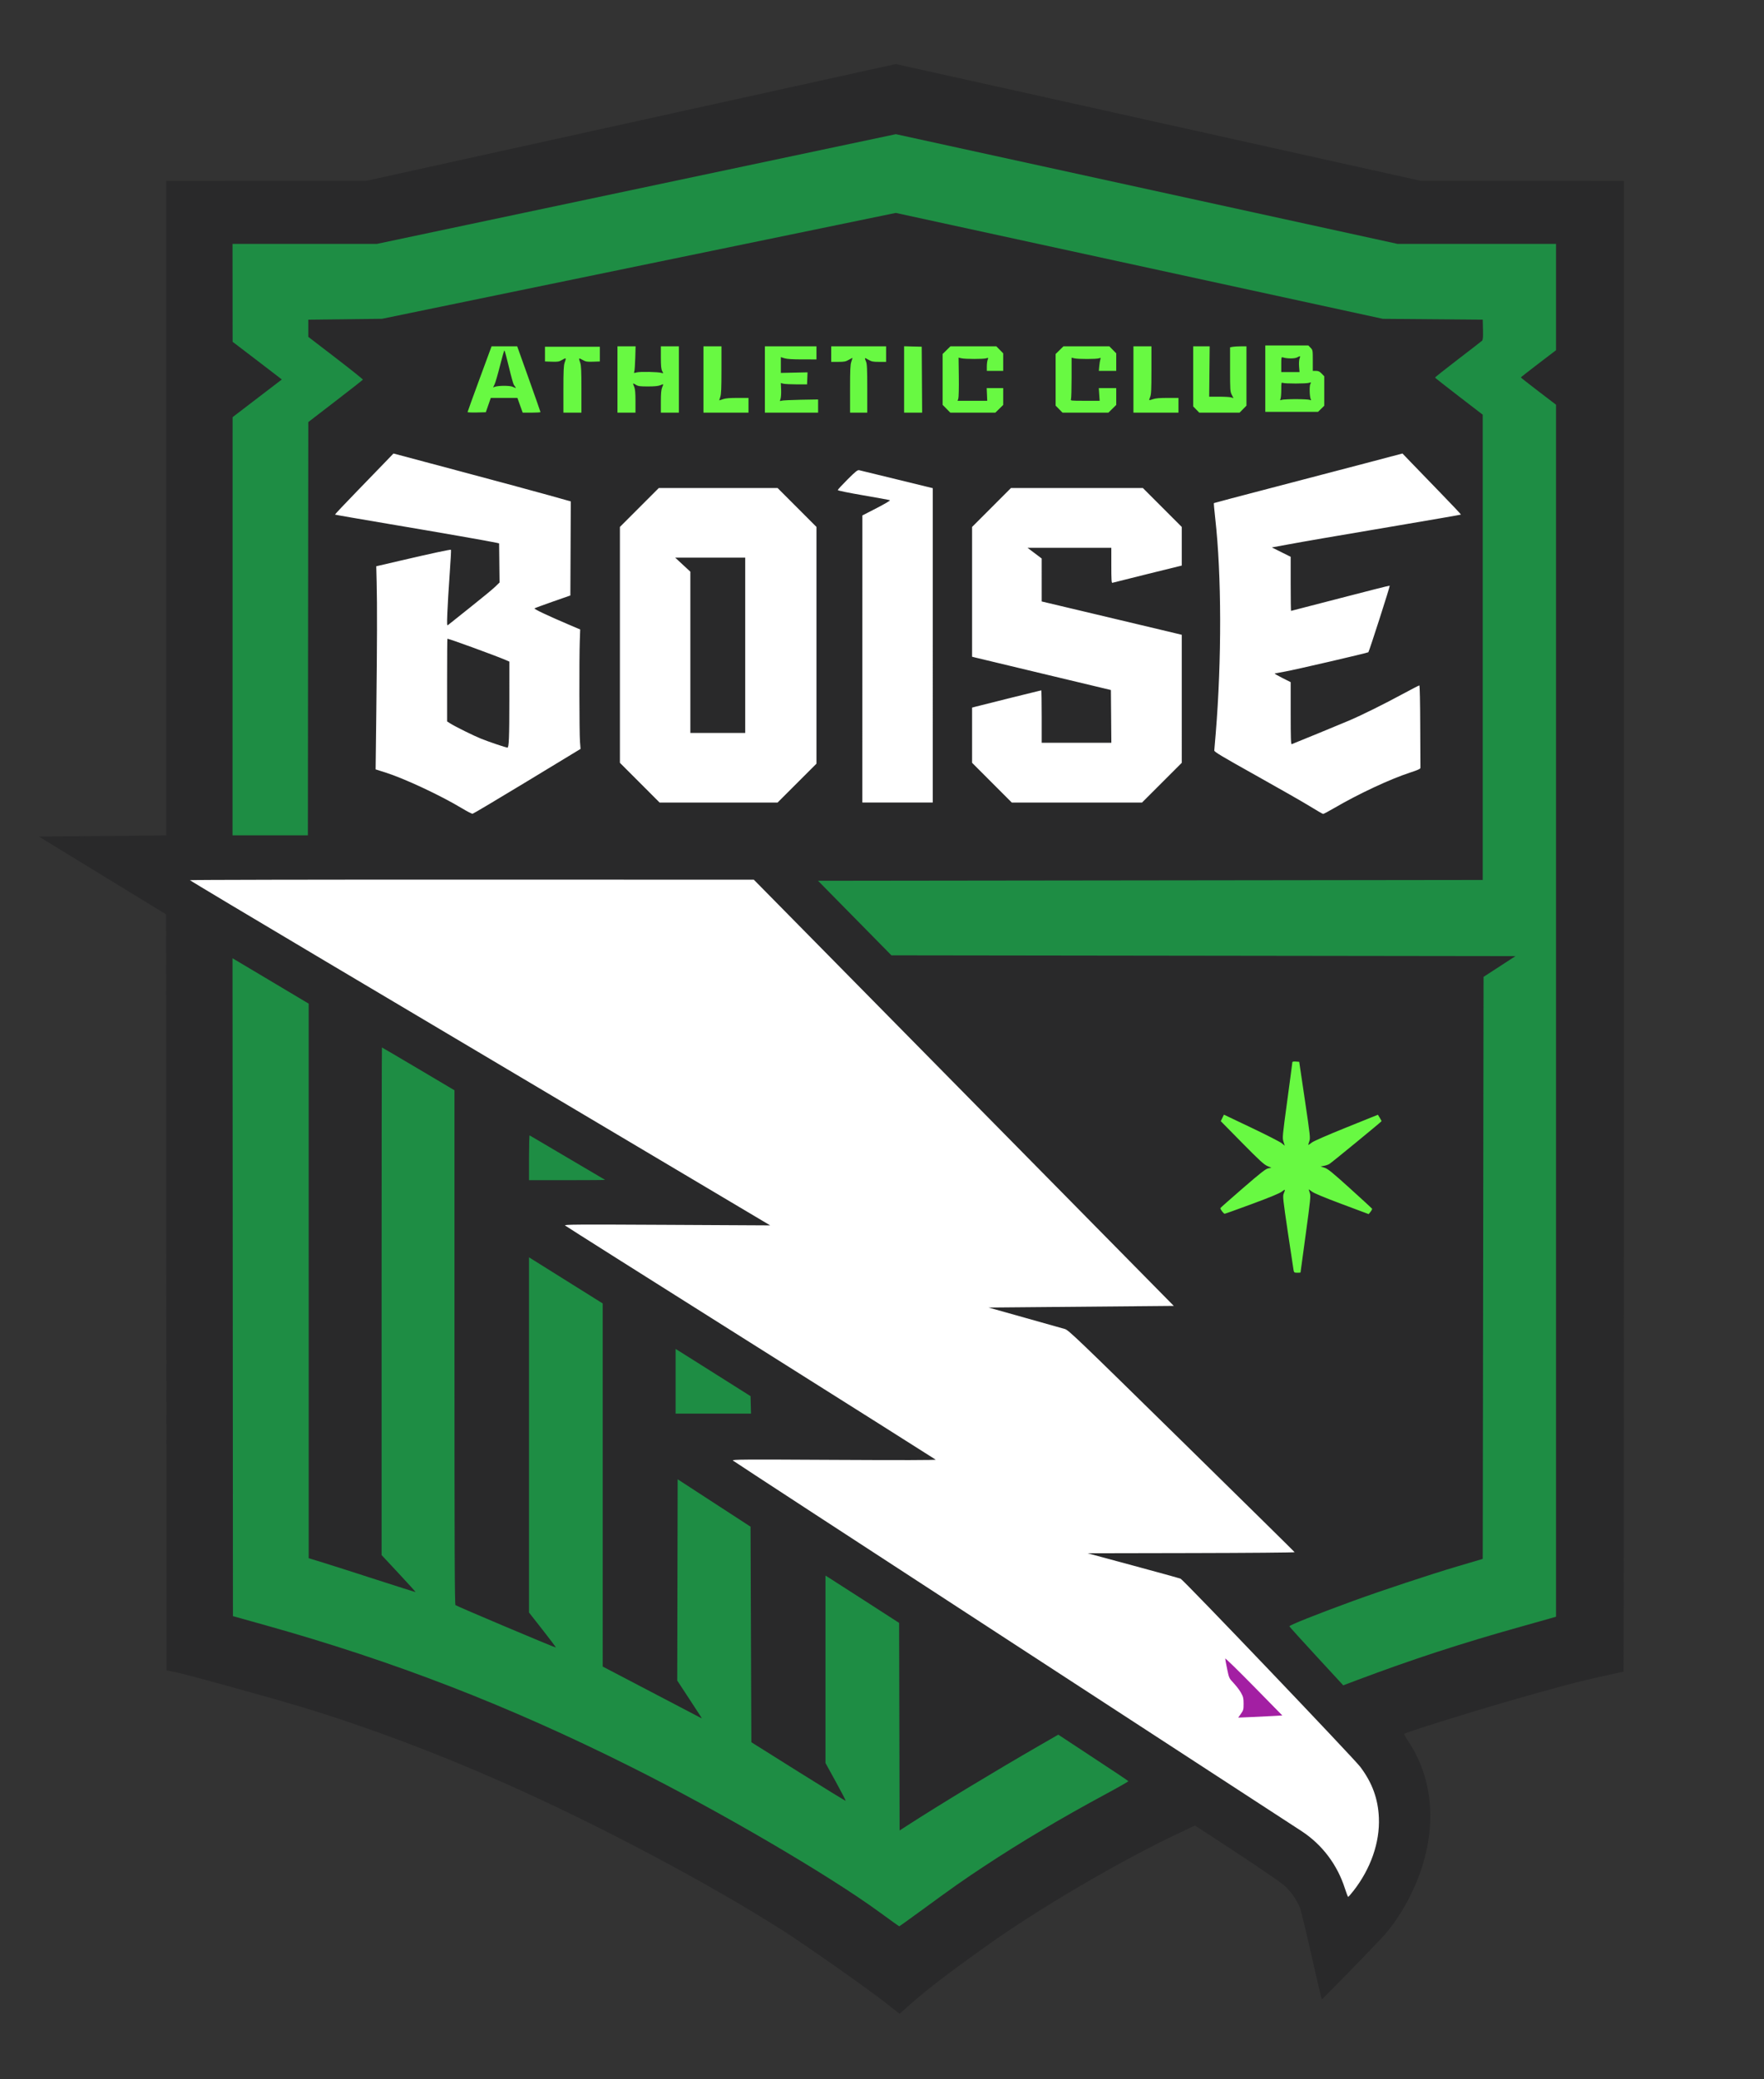
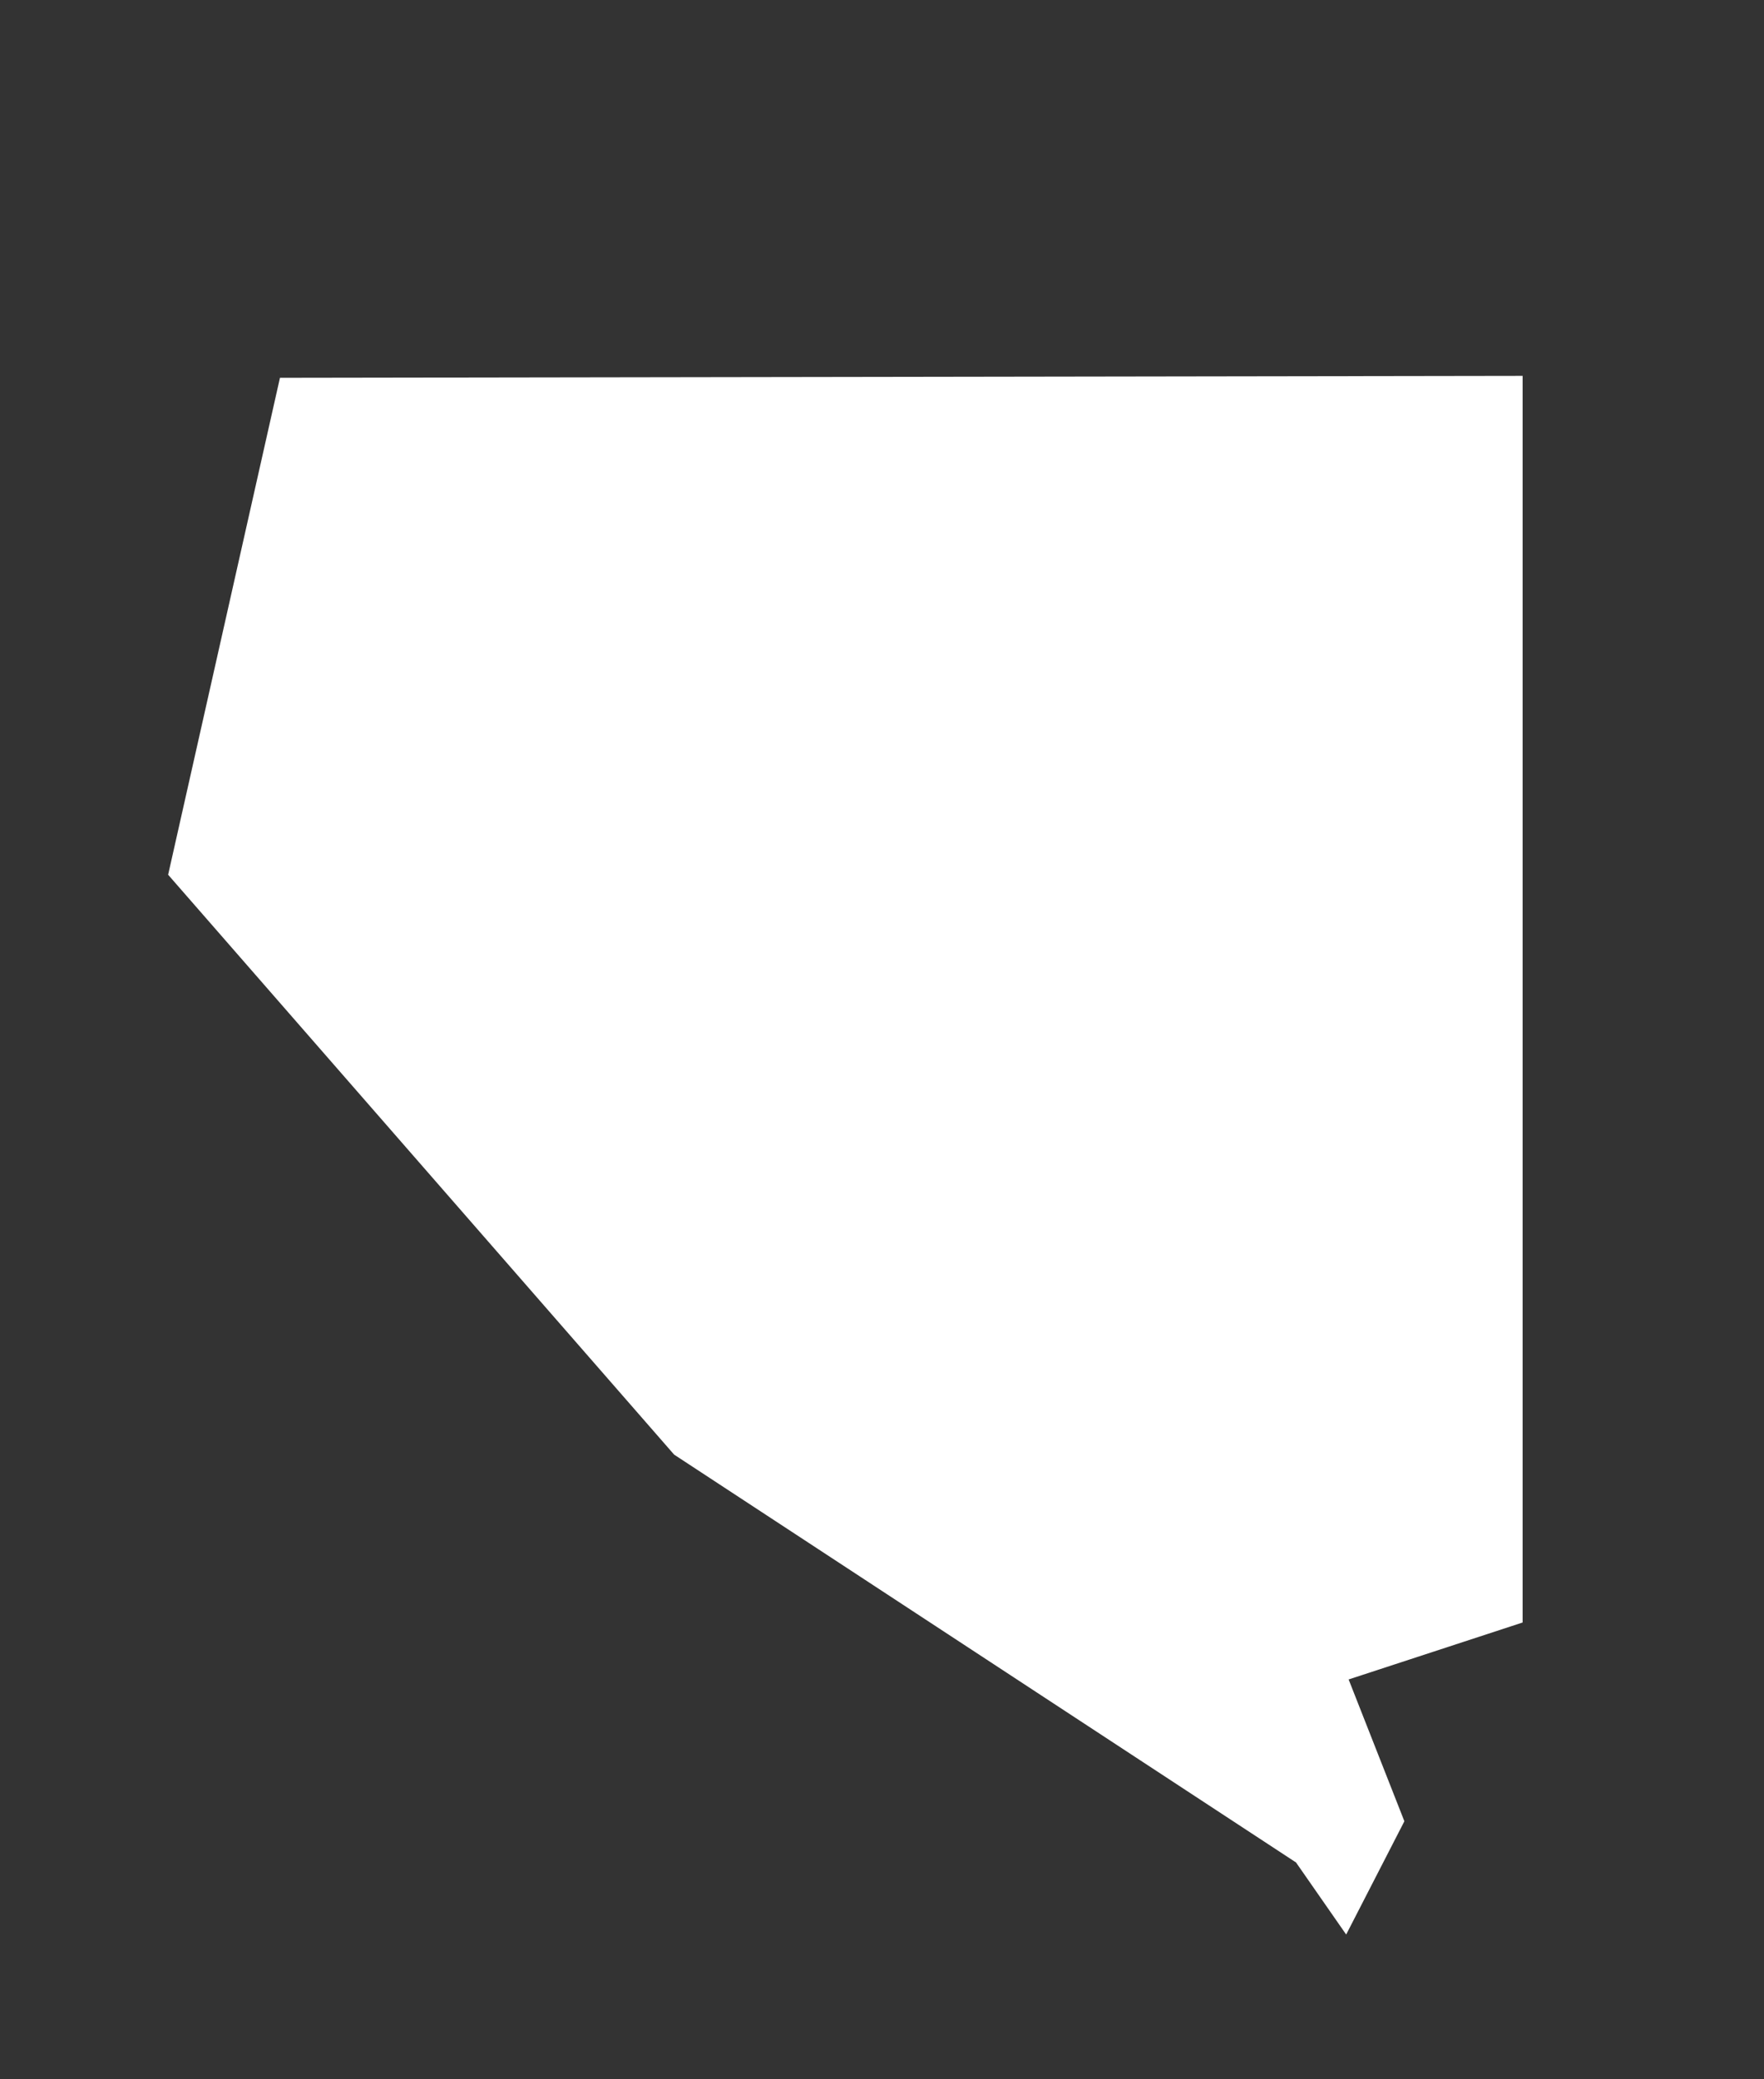
<svg xmlns="http://www.w3.org/2000/svg" xmlns:ns1="http://www.inkscape.org/namespaces/inkscape" xmlns:ns2="http://sodipodi.sourceforge.net/DTD/sodipodi-0.dtd" width="280" height="330" viewBox="0 0 74.083 87.312" version="1.1" id="svg1" xml:space="preserve" ns1:version="1.4 (e7c3feb1, 2024-10-09)" ns2:docname="acboise.svg">
  <rect x="0" y="0" width="74.083" height="87.312" fill="#333333" stroke="none" />
  <ns2:namedview id="namedview1" pagecolor="#ffffff" bordercolor="#000000" borderopacity="0.25" ns1:showpageshadow="2" ns1:pageopacity="0.0" ns1:pagecheckerboard="0" ns1:deskcolor="#d1d1d1" ns1:document-units="mm" ns1:zoom="0.97" ns1:cx="110.82474" ns1:cy="284.02062" ns1:window-width="1480" ns1:window-height="1186" ns1:window-x="440" ns1:window-y="165" ns1:window-maximized="0" ns1:current-layer="layer1" />
  <defs id="defs1" />
  <g ns1:label="Layer 1" ns1:groupmode="layer" id="layer1" transform="translate(162.454,204.149)">
    <g id="g8" transform="matrix(0.13,0,0,0.13,-136.802,-177.715)">
      <path style="display:inline;fill:#ffffff" d="m -143.006,79.208 36.125,-160.516 401.445,-0.622 V 320.741 l -56.205,18.395 18.01,45.808 -18.805,36.587 L 221.368,398.255 20.457,266.516 Z" id="path5" ns2:nodetypes="cccccccccc" />
-       <path style="display:inline;fill:#29292a" d="M 88.801,443.598 C 83.344,439.293 62.981,424.968 55.86,420.424 31.665,404.986 -3.8,386.179 -33.984,372.777 c -22.15,-9.834 -44.386,-18.196 -65.467,-24.617 -9.193,-2.8 -36.758,-10.431 -40.556,-11.227 l -3.497,-0.733 -0.079,-122.096 -0.079,-122.096 -20.558,-12.568 -20.558,-12.568 18.256,-0.16 c 10.041,-0.088 19.298,-0.178 20.571,-0.198 l 2.315,-0.038 V -39.224 -144.926 l 32.345,-0.008 32.345,-0.008 85.509,-18.855 85.509,-18.855 84.75,18.848 84.75,18.848 32.874,0.014 32.874,0.014 V 95.845 c 0,132.424 -0.062,240.771 -0.139,240.771 -0.076,0 -3.595,0.77 -7.819,1.711 -7.634,1.7 -14.127,3.439 -30.775,8.239 -11.967,3.45 -31.733,9.666 -32.248,10.14 -0.112,0.103 0.464,1.185 1.28,2.404 9.157,13.681 9.498,31.851 0.924,49.341 -2.838,5.79 -6.078,10.569 -9.953,14.684 -4.965,5.272 -18.697,19.315 -18.887,19.315 -0.095,0 -1.58,-6.281 -3.299,-13.957 -1.719,-7.676 -3.427,-14.712 -3.795,-15.634 -1.007,-2.523 -2.928,-5.272 -4.978,-7.121 -1.512,-1.364 -13.253,-9.273 -26.354,-17.751 l -2.559,-1.656 -4.849,2.279 c -19.108,8.983 -45.71,24.577 -62.793,36.811 -14.473,10.365 -19.753,14.475 -26.988,21.009 l -0.794,0.717 z M 239.892,407.46 c 5.598,-7.155 8.566,-15.661 8.24,-23.616 -0.251,-6.13 -2.135,-11.304 -5.982,-16.435 -2.077,-2.77 -57.154,-60.447 -58.069,-60.811 -0.453,-0.18 -7.4,-2.102 -15.438,-4.271 l -14.615,-3.943 33.488,-0.067 c 18.418,-0.037 33.448,-0.164 33.4,-0.282 -0.048,-0.118 -16.478,-16.303 -36.511,-35.965 -33.829,-33.203 -36.514,-35.777 -37.703,-36.123 -0.704,-0.205 -6.539,-1.85 -12.968,-3.655 l -11.688,-3.283 21.61,-0.191 c 11.885,-0.105 25.347,-0.224 29.915,-0.265 l 8.305,-0.074 -67.836,-68.835 -67.836,-68.835 -91.083,-0.023 c -50.096,-0.013 -91.083,0.067 -91.083,0.177 0,0.11 19.854,11.984 44.119,26.388 24.266,14.404 66.443,39.448 93.729,55.655 l 49.609,29.467 -33.337,-0.176 c -29.101,-0.154 -33.287,-0.128 -32.941,0.207 0.218,0.211 27.186,17.255 59.928,37.877 32.742,20.622 59.65,37.611 59.796,37.754 0.173,0.17 -11.197,0.196 -32.808,0.077 -29.684,-0.164 -33.032,-0.141 -32.676,0.223 0.218,0.223 41.057,26.862 90.752,59.199 49.695,32.337 91.546,59.577 93.001,60.533 6.621,4.353 11.501,10.821 13.951,18.495 0.476,1.49 0.948,2.711 1.049,2.712 0.101,0.001 0.858,-0.86 1.683,-1.915 z M -27.002,49.016 -9.771,38.567 -9.962,36.184 C -10.179,33.483 -10.223,9.264 -10.021,3.666 l 0.132,-3.676 -3.969,-1.693 c -6.585,-2.81 -11.018,-4.913 -10.795,-5.121 0.116,-0.108 2.771,-1.091 5.9,-2.183 l 5.689,-1.987 0.068,-15.193 0.068,-15.193 -7.212,-2.023 c -3.967,-1.113 -16.856,-4.594 -28.643,-7.736 l -21.431,-5.714 -2.494,2.597 c -1.372,1.428 -5.645,5.844 -9.497,9.812 -3.852,3.969 -6.955,7.264 -6.895,7.324 0.06,0.06 7.965,1.432 17.567,3.05 16.353,2.755 32.416,5.564 34.524,6.037 l 0.926,0.208 0.071,6.32 0.071,6.32 -1.441,1.395 c -0.792,0.767 -4.396,3.74 -8.009,6.605 -3.612,2.865 -6.794,5.402 -7.07,5.636 -0.491,0.417 -0.498,0.329 -0.337,-3.94 0.091,-2.401 0.42,-7.913 0.732,-12.249 0.312,-4.336 0.509,-7.943 0.436,-8.015 -0.158,-0.158 -6.056,1.107 -16.469,3.532 l -7.673,1.787 0.132,5.289 c 0.182,7.281 0.149,19.684 -0.113,41.67 l -0.222,18.653 3.144,0.995 c 6.148,1.946 17.837,7.41 24.707,11.551 1.673,1.008 3.233,1.813 3.466,1.788 0.233,-0.025 8.177,-4.748 17.654,-10.495 z m -9.742,-11.88 c -1.673,-0.558 -3.995,-1.398 -5.159,-1.866 -2.413,-0.971 -8.275,-3.87 -9.895,-4.892 l -1.085,-0.685 V 16.335 c 0,-7.347 0.044,-13.358 0.097,-13.358 0.584,0 15.622,5.489 18.755,6.845 l 1.257,0.544 -0.002,12.114 c -0.002,12.543 -0.129,15.692 -0.632,15.678 -0.161,-0.004 -1.662,-0.464 -3.335,-1.022 z M 233.804,57.611 c 7.776,-4.538 17.915,-9.278 24.33,-11.374 2.584,-0.844 3.434,-1.231 3.418,-1.555 -0.012,-0.237 -0.042,-6.325 -0.066,-13.528 -0.025,-7.57 -0.145,-13.097 -0.283,-13.097 -0.131,0 -2.245,1.085 -4.696,2.411 -6.751,3.652 -13.813,7.156 -18.084,8.974 -2.983,1.27 -16.723,6.923 -18.455,7.593 -0.261,0.101 -0.331,-1.996 -0.331,-9.952 V 17.004 l -2.712,-1.365 c -1.492,-0.751 -2.593,-1.401 -2.447,-1.445 0.146,-0.044 1.693,-0.328 3.44,-0.633 3.001,-0.523 26.586,-5.994 26.811,-6.219 0.279,-0.279 7.075,-21.442 6.907,-21.511 -0.106,-0.043 -7.297,1.772 -15.979,4.035 -8.683,2.263 -15.839,4.114 -15.903,4.114 -0.064,0 -0.116,-3.93 -0.116,-8.733 v -8.733 l -3.042,-1.514 -3.042,-1.514 4.696,-0.863 c 6.61,-1.214 12.418,-2.216 35.782,-6.169 11.277,-1.908 20.551,-3.518 20.61,-3.577 0.059,-0.059 -2.976,-3.281 -6.745,-7.16 -3.768,-3.879 -8.042,-8.296 -9.497,-9.815 l -2.646,-2.762 -12.039,3.179 c -6.621,1.749 -20.305,5.331 -30.409,7.961 -10.104,2.63 -18.418,4.829 -18.477,4.888 -0.059,0.059 0.139,2.289 0.44,4.957 2.058,18.266 2.115,45.529 0.147,69.541 -0.221,2.692 -0.427,5.126 -0.459,5.408 -0.048,0.42 2.4,1.886 13.47,8.07 7.44,4.156 15.299,8.647 17.462,9.98 2.164,1.333 4.064,2.434 4.223,2.447 0.159,0.013 1.82,-0.869 3.692,-1.962 z M 60.158,49.611 66.444,43.33 V 5.097 -33.135 l -6.282,-6.286 -6.282,-6.286 H 34.694 15.507 l -6.282,6.286 -6.282,6.286 V 4.961 43.057 l 6.414,6.418 6.414,6.418 h 19.05 19.05 z M 25.698,7.364 V -18.676 l -2.447,-2.27 -2.447,-2.27 11.311,-7.32e-4 11.311,-7.32e-4 V 5.093 33.404 H 34.561 25.698 Z M 104.014,5.118 V -45.657 l -11.576,-2.829 c -6.367,-1.556 -11.855,-2.893 -12.198,-2.971 -0.52,-0.119 -1.139,0.373 -3.77,2.998 -1.732,1.727 -3.148,3.268 -3.148,3.424 0,0.166 3.431,0.871 8.268,1.698 4.548,0.778 8.414,1.488 8.592,1.579 0.178,0.09 -1.754,1.233 -4.294,2.539 l -4.618,2.375 -0.005,46.368 -0.005,46.368 h 11.377 11.377 z m 74.015,44.361 6.418,-6.414 V 22.382 1.7 l -4.961,-1.188 c -2.729,-0.653 -12.908,-3.075 -22.621,-5.381 l -17.66,-4.193 -0.001,-6.938 -0.001,-6.938 -2.289,-1.727 -2.289,-1.727 h 13.534 13.534 v 5.717 c 0,4.463 0.072,5.69 0.331,5.593 0.182,-0.068 5.302,-1.35 11.377,-2.848 l 11.046,-2.724 v -6.24 -6.24 l -6.282,-6.286 -6.282,-6.286 H 150.581 129.278 l -6.282,6.286 -6.282,6.286 v 20.961 20.961 l 0.728,0.188 c 0.4,0.103 10.491,2.523 22.423,5.377 l 21.696,5.189 0.07,8.518 0.07,8.518 H 150.452 139.204 v -8.467 c 0,-4.657 -0.062,-8.467 -0.138,-8.467 -0.13,0 -19.242,4.755 -21.36,5.315 l -0.992,0.262 v 8.918 8.918 l 6.414,6.418 6.414,6.418 h 21.034 21.034 z" id="path4" ns2:nodetypes="ssssscccccsscccccccccccssssssssssssscssscssssssccsssscsscccsssscsssscsssscssccsscssscccsscssssscccssssssscsscssssccsscsssccscccsscssssscsssssssscccssssscsssssssssccccccccccccccccccccccccccccccccsssssssccccccccccsscccccccssscccccccccccsscccccssscccccccc" />
-       <path style="display:inline;fill:#1e8d44" d="M 86.815,414.318 C 70.345,402.283 34.942,381.593 6.329,367.281 -33.256,347.48 -70.023,333.248 -111.753,321.573 l -10.319,-2.887 -0.067,-106.249 -0.067,-106.249 3.658,2.171 c 2.012,1.194 7.548,4.493 12.302,7.33 l 8.644,5.159 0.002,89.561 0.002,89.561 4.563,1.401 c 2.51,0.771 10.261,3.248 17.225,5.506 6.964,2.258 12.695,4.068 12.736,4.023 0.041,-0.045 -2.412,-2.751 -5.452,-6.012 l -5.526,-5.93 V 216.982 c 0,-45.088 0.051,-81.978 0.113,-81.978 0.062,0 5.36,3.111 11.774,6.913 l 11.661,6.913 v 83.013 c 0,66.088 0.067,83.069 0.331,83.288 0.474,0.393 32.287,13.827 32.423,13.692 0.062,-0.062 -1.865,-2.631 -4.282,-5.709 l -4.395,-5.596 V 260.15 202.783 l 11.905,7.451 11.905,7.451 0.002,58.645 0.002,58.645 15.809,8.267 c 8.695,4.547 15.917,8.327 16.048,8.402 0.308,0.174 0.443,0.39 -3.997,-6.38 l -3.785,-5.772 0.067,-32.506 0.067,-32.506 11.774,7.656 11.774,7.656 0.132,34.813 0.132,34.813 15.172,9.521 c 8.345,5.236 15.228,9.465 15.297,9.396 0.069,-0.069 -1.371,-2.845 -3.2,-6.169 l -3.324,-6.044 v -30.258 -30.258 l 1.029,0.622 c 0.566,0.342 5.917,3.777 11.892,7.634 l 10.864,7.011 0.08,33.525 0.08,33.525 2.778,-1.792 c 10.398,-6.708 27.874,-17.281 42.432,-25.672 l 6.052,-3.488 4.929,3.241 c 14.212,9.346 17.634,11.628 17.693,11.801 0.035,0.104 -3.12,1.906 -7.011,4.004 -14.73,7.942 -27.541,15.541 -39.488,23.424 -6.895,4.549 -9.914,6.673 -20.637,14.518 -3.711,2.714 -6.806,4.928 -6.879,4.919 -0.073,-0.009 -2.931,-2.061 -6.352,-4.561 z M 227.982,331.67 c -4.749,-5.151 -8.69,-9.51 -8.758,-9.686 -0.131,-0.341 8.638,-3.838 20.522,-8.186 8.909,-3.259 25.45,-8.74 33.734,-11.177 3.784,-1.113 7.177,-2.115 7.541,-2.227 l 0.661,-0.202 0.132,-93.998 0.132,-93.998 5.155,-3.347 5.155,-3.347 L 191.455,105.37 90.653,105.238 78.8,93.199 66.948,81.161 174.315,81.029 281.682,80.896 V 5.755 -69.387 l -7.673,-5.898 c -4.22,-3.244 -7.699,-5.982 -7.731,-6.085 -0.032,-0.103 3.291,-2.748 7.384,-5.876 4.093,-3.129 7.606,-5.849 7.805,-6.046 0.277,-0.273 0.345,-1.122 0.289,-3.572 l -0.074,-3.214 -16.14,-0.136 -16.14,-0.136 -78.671,-17.108 -78.671,-17.108 -82.989,17.102 -82.989,17.102 -11.906,0.141 -11.906,0.141 v 2.774 2.774 l 8.864,6.807 c 4.875,3.744 8.821,6.901 8.77,7.016 -0.052,0.115 -4.04,3.245 -8.864,6.956 l -8.77,6.747 -0.067,66.741 -0.067,66.741 h -12.17 -12.17 l 0.012,-67.535 0.012,-67.535 7.946,-6.081 7.946,-6.081 -0.748,-0.599 c -0.411,-0.329 -3.986,-3.07 -7.944,-6.09 l -7.196,-5.491 -0.013,-15.809 -0.013,-15.809 h 23.316 23.316 l 83.83,-17.721 83.83,-17.721 81.038,17.719 81.038,17.719 25.598,0.002 25.598,0.002 v 17.169 17.169 l -5.674,4.328 c -3.12,2.381 -5.68,4.388 -5.688,4.46 -0.008,0.073 2.545,2.087 5.674,4.476 l 5.688,4.344 V 123.131 318.867 l -1.786,0.523 c -0.982,0.288 -5.459,1.551 -9.949,2.806 -18.756,5.245 -34.927,10.524 -52.469,17.129 l -4.541,1.71 z M 20.935,242.824 v -10.449 l 1.257,0.779 c 0.691,0.429 6.138,3.861 12.105,7.627 l 10.848,6.848 0.075,2.821 0.075,2.821 H 33.115 20.935 Z m -47.36,-72.249 c 0,-4.01 0.089,-7.241 0.198,-7.179 1.111,0.63 24.304,14.299 24.386,14.373 0.061,0.054 -5.446,0.098 -12.237,0.098 h -12.347 z" id="path3" ns2:nodetypes="csscccsscccsssscssscsssscccccccssscccccccssscccsscccsscssssscscssssscccccccccccccssssscccccccccccssscccccccccsscccccccccccccscscccssscsccssccccccscsscs" />
-       <path style="fill:#68f942" d="m 220.586,207.036 c -0.083,-0.4 -0.922,-5.95 -1.864,-12.332 -1.597,-10.82 -1.687,-11.668 -1.325,-12.534 0.583,-1.394 0.484,-1.496 -0.604,-0.621 -0.681,0.547 -3.691,1.796 -9.591,3.98 -4.729,1.75 -8.725,3.183 -8.88,3.184 -0.345,0.002 -1.506,-1.528 -1.39,-1.831 0.046,-0.12 3.318,-3.016 7.271,-6.435 5.794,-5.012 7.382,-6.253 8.19,-6.405 l 1.003,-0.188 -1.325,-0.573 c -1.072,-0.464 -2.63,-1.898 -8.173,-7.525 l -6.848,-6.952 0.512,-1.05 0.512,-1.05 8.799,4.188 c 4.839,2.303 9.262,4.56 9.828,5.015 l 1.029,0.827 -0.413,-1.291 c -0.401,-1.254 -0.366,-1.639 1.219,-13.286 0.898,-6.597 1.632,-12.15 1.631,-12.34 -8.9e-4,-0.243 0.33,-0.322 1.113,-0.265 l 1.114,0.081 1.825,12.303 c 1.763,11.888 1.811,12.341 1.412,13.428 -0.227,0.618 -0.352,1.124 -0.278,1.124 0.074,0 0.575,-0.348 1.112,-0.773 0.587,-0.464 5.042,-2.411 11.163,-4.878 l 10.186,-4.105 0.594,0.975 c 0.327,0.536 0.588,1.035 0.581,1.108 -0.017,0.173 -15.933,13.231 -16.813,13.794 -0.372,0.238 -1.173,0.521 -1.78,0.628 l -1.103,0.195 1.297,0.423 c 1.073,0.35 2.499,1.51 8.25,6.709 3.824,3.458 7.013,6.385 7.088,6.505 0.074,0.12 -0.141,0.565 -0.479,0.988 l -0.614,0.77 -8.677,-3.247 c -5.839,-2.185 -9.008,-3.509 -9.689,-4.049 -0.557,-0.441 -1.012,-0.747 -1.012,-0.68 0,0.067 0.162,0.583 0.361,1.147 0.33,0.937 0.217,2.082 -1.319,13.329 -0.924,6.767 -1.682,12.333 -1.684,12.369 -0.002,0.036 -0.471,0.066 -1.041,0.066 -0.919,0 -1.055,-0.083 -1.189,-0.728 z M -46.27,-70.238 c -4.15e-4,-0.114 1.744,-4.94 3.876,-10.724 l 3.876,-10.517 h 4.139 4.139 l 3.76,10.529 c 2.068,5.791 3.76,10.613 3.76,10.716 0,0.103 -1.293,0.187 -2.874,0.187 h -2.874 l -0.852,-2.381 -0.852,-2.381 h -4.299 -4.299 l -0.802,2.315 -0.802,2.315 -2.947,0.075 c -1.621,0.041 -2.948,-0.018 -2.948,-0.132 z m 15.454,-8.078 c -0.103,-0.182 -0.333,-0.509 -0.51,-0.728 -0.177,-0.218 -0.895,-2.808 -1.596,-5.755 -0.701,-2.947 -1.354,-5.358 -1.452,-5.358 -0.098,0 -0.739,2.232 -1.426,4.961 -0.686,2.729 -1.468,5.419 -1.737,5.979 l -0.49,1.018 0.575,-0.201 c 1.205,-0.42 4.776,-0.426 5.734,-0.009 1.143,0.497 1.131,0.496 0.901,0.093 z m 15.503,0.761 c 0,-5.997 0.08,-7.734 0.397,-8.632 0.572,-1.622 0.522,-1.683 -0.77,-0.926 -1.043,0.611 -1.4,0.676 -3.373,0.606 l -2.207,-0.077 v -2.381 -2.381 h 8.864 8.864 v 2.381 2.381 l -2.204,0.077 c -1.935,0.068 -2.346,-0.002 -3.373,-0.577 -1.304,-0.729 -1.334,-0.694 -0.773,0.896 0.317,0.899 0.397,2.635 0.397,8.632 v 7.507 h -2.91 -2.91 z m 17.463,-3.208 v -10.716 h 2.93 2.93 l -0.109,3.77 c -0.06,2.074 -0.2,4.032 -0.311,4.352 -0.195,0.559 -0.164,0.571 0.782,0.31 1.074,-0.297 7.024,-0.175 8.026,0.165 0.618,0.209 0.619,0.206 0.198,-0.608 -0.327,-0.632 -0.423,-1.635 -0.423,-4.403 v -3.585 h 2.91 2.91 v 10.716 10.716 h -2.91 -2.91 v -3.58 c 0,-2.584 0.11,-3.845 0.397,-4.53 0.52,-1.246 0.541,-1.217 -0.561,-0.756 -0.667,0.279 -1.883,0.4 -4.004,0.4 -2.623,0 -3.169,-0.076 -3.936,-0.551 -1.013,-0.626 -1.041,-0.585 -0.494,0.724 0.288,0.689 0.397,1.956 0.397,4.622 v 3.672 H 5.06 2.15 Z m 27.781,0 v -10.716 h 2.91 2.91 v 7.64 c 0,6.011 -0.082,7.872 -0.385,8.731 -0.212,0.6 -0.346,1.092 -0.298,1.092 0.048,0 0.593,-0.179 1.212,-0.397 0.785,-0.277 2.194,-0.397 4.663,-0.397 h 3.539 v 2.381 2.381 h -7.276 -7.276 z m 19.844,0 v -10.716 h 8.334 8.334 v 2.117 2.117 l -4.564,-0.003 c -3.094,-0.002 -4.947,-0.119 -5.755,-0.364 l -1.191,-0.362 v 2.547 2.547 l 4.312,-0.094 4.312,-0.094 -0.078,1.946 -0.078,1.946 -3.44,-0.008 c -1.892,-0.004 -3.797,-0.103 -4.233,-0.219 l -0.794,-0.211 0.087,2.152 c 0.048,1.184 -0.04,2.516 -0.195,2.961 -0.268,0.769 -0.253,0.798 0.31,0.598 0.326,-0.116 3.122,-0.255 6.214,-0.309 l 5.622,-0.098 v 2.131 2.131 H 58.374 49.775 Z m 27.517,3.076 c 0,-6.114 0.079,-7.864 0.397,-8.765 0.218,-0.619 0.397,-1.181 0.397,-1.249 0,-0.068 -0.527,0.185 -1.172,0.562 -1.015,0.595 -1.476,0.687 -3.44,0.687 h -2.268 v -2.514 -2.514 h 8.864 8.864 v 2.514 2.514 h -2.268 c -1.964,0 -2.425,-0.092 -3.44,-0.687 -1.307,-0.766 -1.335,-0.745 -0.775,0.595 0.322,0.771 0.397,2.412 0.397,8.723 v 7.773 h -2.778 -2.778 z m 17.463,-3.085 v -10.725 l 2.844,0.075 2.844,0.075 0.069,10.649 0.069,10.649 h -2.913 -2.913 z m 13.682,9.459 -1.247,-1.266 v -8.203 -8.203 l 1.266,-1.247 1.266,-1.247 h 7.41 7.41 l 1.113,1.134 1.113,1.134 v 2.834 2.834 h -2.646 -2.646 v -1.438 c 0,-0.791 0.121,-1.757 0.269,-2.147 0.261,-0.687 0.247,-0.702 -0.463,-0.48 -0.911,0.284 -6.755,0.28 -8.008,-0.006 l -0.926,-0.211 0.08,6.276 c 0.044,3.452 -0.029,6.588 -0.162,6.969 l -0.242,0.693 h 4.792 4.792 l -0.086,-2.051 -0.086,-2.051 h 2.666 2.666 v 2.722 2.722 l -1.266,1.247 -1.266,1.247 h -7.277 -7.277 z m 36.379,0.131 -1.113,-1.134 v -8.334 -8.334 l 1.266,-1.247 1.266,-1.247 h 7.41 7.41 l 1.113,1.134 1.113,1.134 v 2.834 2.834 h -2.81 -2.81 l 0.14,-1.521 c 0.077,-0.837 0.228,-1.803 0.335,-2.147 0.179,-0.572 0.141,-0.606 -0.439,-0.397 -0.804,0.29 -6.68,0.299 -7.91,0.013 l -0.926,-0.216 v 6.433 c 0,3.538 -0.088,6.671 -0.195,6.963 -0.191,0.517 -0.084,0.529 4.534,0.529 h 4.73 l -0.14,-2.051 -0.14,-2.051 h 2.816 2.816 v 2.722 2.722 l -1.266,1.247 -1.266,1.247 h -7.41 -7.41 z m 24.022,-9.581 v -10.716 h 2.91 2.91 v 7.681 c 0,6.259 -0.074,7.859 -0.4,8.64 -0.22,0.527 -0.358,1.001 -0.306,1.053 0.052,0.052 0.604,-0.085 1.227,-0.305 0.794,-0.28 2.191,-0.4 4.671,-0.4 h 3.539 v 2.381 2.381 h -7.276 -7.276 z m 20.294,9.712 -0.98,-1.003 v -9.712 -9.712 h 2.66 2.66 l -0.08,8.136 -0.08,8.136 h 3.175 c 1.746,0 3.513,0.105 3.926,0.233 l 0.751,0.233 -0.552,-1.082 c -0.519,-1.018 -0.552,-1.506 -0.552,-8.203 v -7.121 l 0.827,-0.165 c 0.455,-0.091 1.645,-0.165 2.646,-0.165 h 1.819 v 9.581 9.581 l -1.113,1.134 -1.113,1.134 h -6.506 -6.506 z m 22.304,-9.977 v -10.716 h 6.962 6.962 l 0.711,0.742 c 0.695,0.726 0.711,0.816 0.711,4.101 v 3.359 h 1.006 c 0.791,0 1.187,0.187 1.852,0.872 l 0.846,0.872 v 4.762 4.762 l -1.003,0.98 -1.003,0.98 h -8.522 -8.522 z m 9.922,6.615 c 2.183,0 4.198,0.11 4.478,0.244 0.438,0.21 0.477,0.174 0.277,-0.265 -0.382,-0.836 -0.462,-4.243 -0.116,-4.89 0.299,-0.558 0.278,-0.575 -0.443,-0.351 -0.919,0.285 -7.689,0.294 -8.429,0.012 -0.504,-0.193 -0.529,-0.093 -0.529,2.127 0,1.281 -0.101,2.609 -0.225,2.95 -0.206,0.569 -0.173,0.603 0.397,0.397 0.342,-0.124 2.407,-0.225 4.59,-0.225 z m 1.001,-10.488 c -0.083,-0.994 -0.022,-2.114 0.14,-2.58 0.331,-0.951 0.301,-0.966 -0.799,-0.398 -0.814,0.421 -3.26,0.412 -4.576,-0.016 -0.504,-0.164 -0.529,-0.053 -0.529,2.289 v 2.461 h 2.955 2.955 z" id="path2" ns2:nodetypes="ssssscssscsscccsscsssscssssscsssscsssscssssscssssscccssscccccccsscssssscscccsssscccccccsssscccsccccsssssscccccccsssssssccccccccssssscccccccccccccsccccccccscssssccccccssssscccccccsssscccscccccccccccccccccccccccsssscsccccccccccccccccccccccccccccccssscscsccccccccccccccccsssssccccccccccccccsscsscssccccccccccccsscssccccccccssssssssssscsssscccc" />
-       <path style="display:inline;fill:#a31fa3;fill-opacity:1" d="m 203.559,350.234 c 0.796,-1.13 0.865,-1.39 0.862,-3.256 -0.002,-1.75 -0.111,-2.226 -0.794,-3.473 -0.435,-0.795 -1.493,-2.197 -2.35,-3.116 -1.559,-1.672 -1.559,-1.672 -2.172,-4.641 -0.337,-1.633 -0.613,-3.148 -0.612,-3.366 4e-4,-0.218 4.151,3.83 9.224,8.996 l 9.223,9.393 -2.819,0.163 c -1.55,0.089 -4.756,0.245 -7.123,0.346 l -4.305,0.183 z" id="path1" ns2:nodetypes="scssssscsscs" />
    </g>
  </g>
</svg>